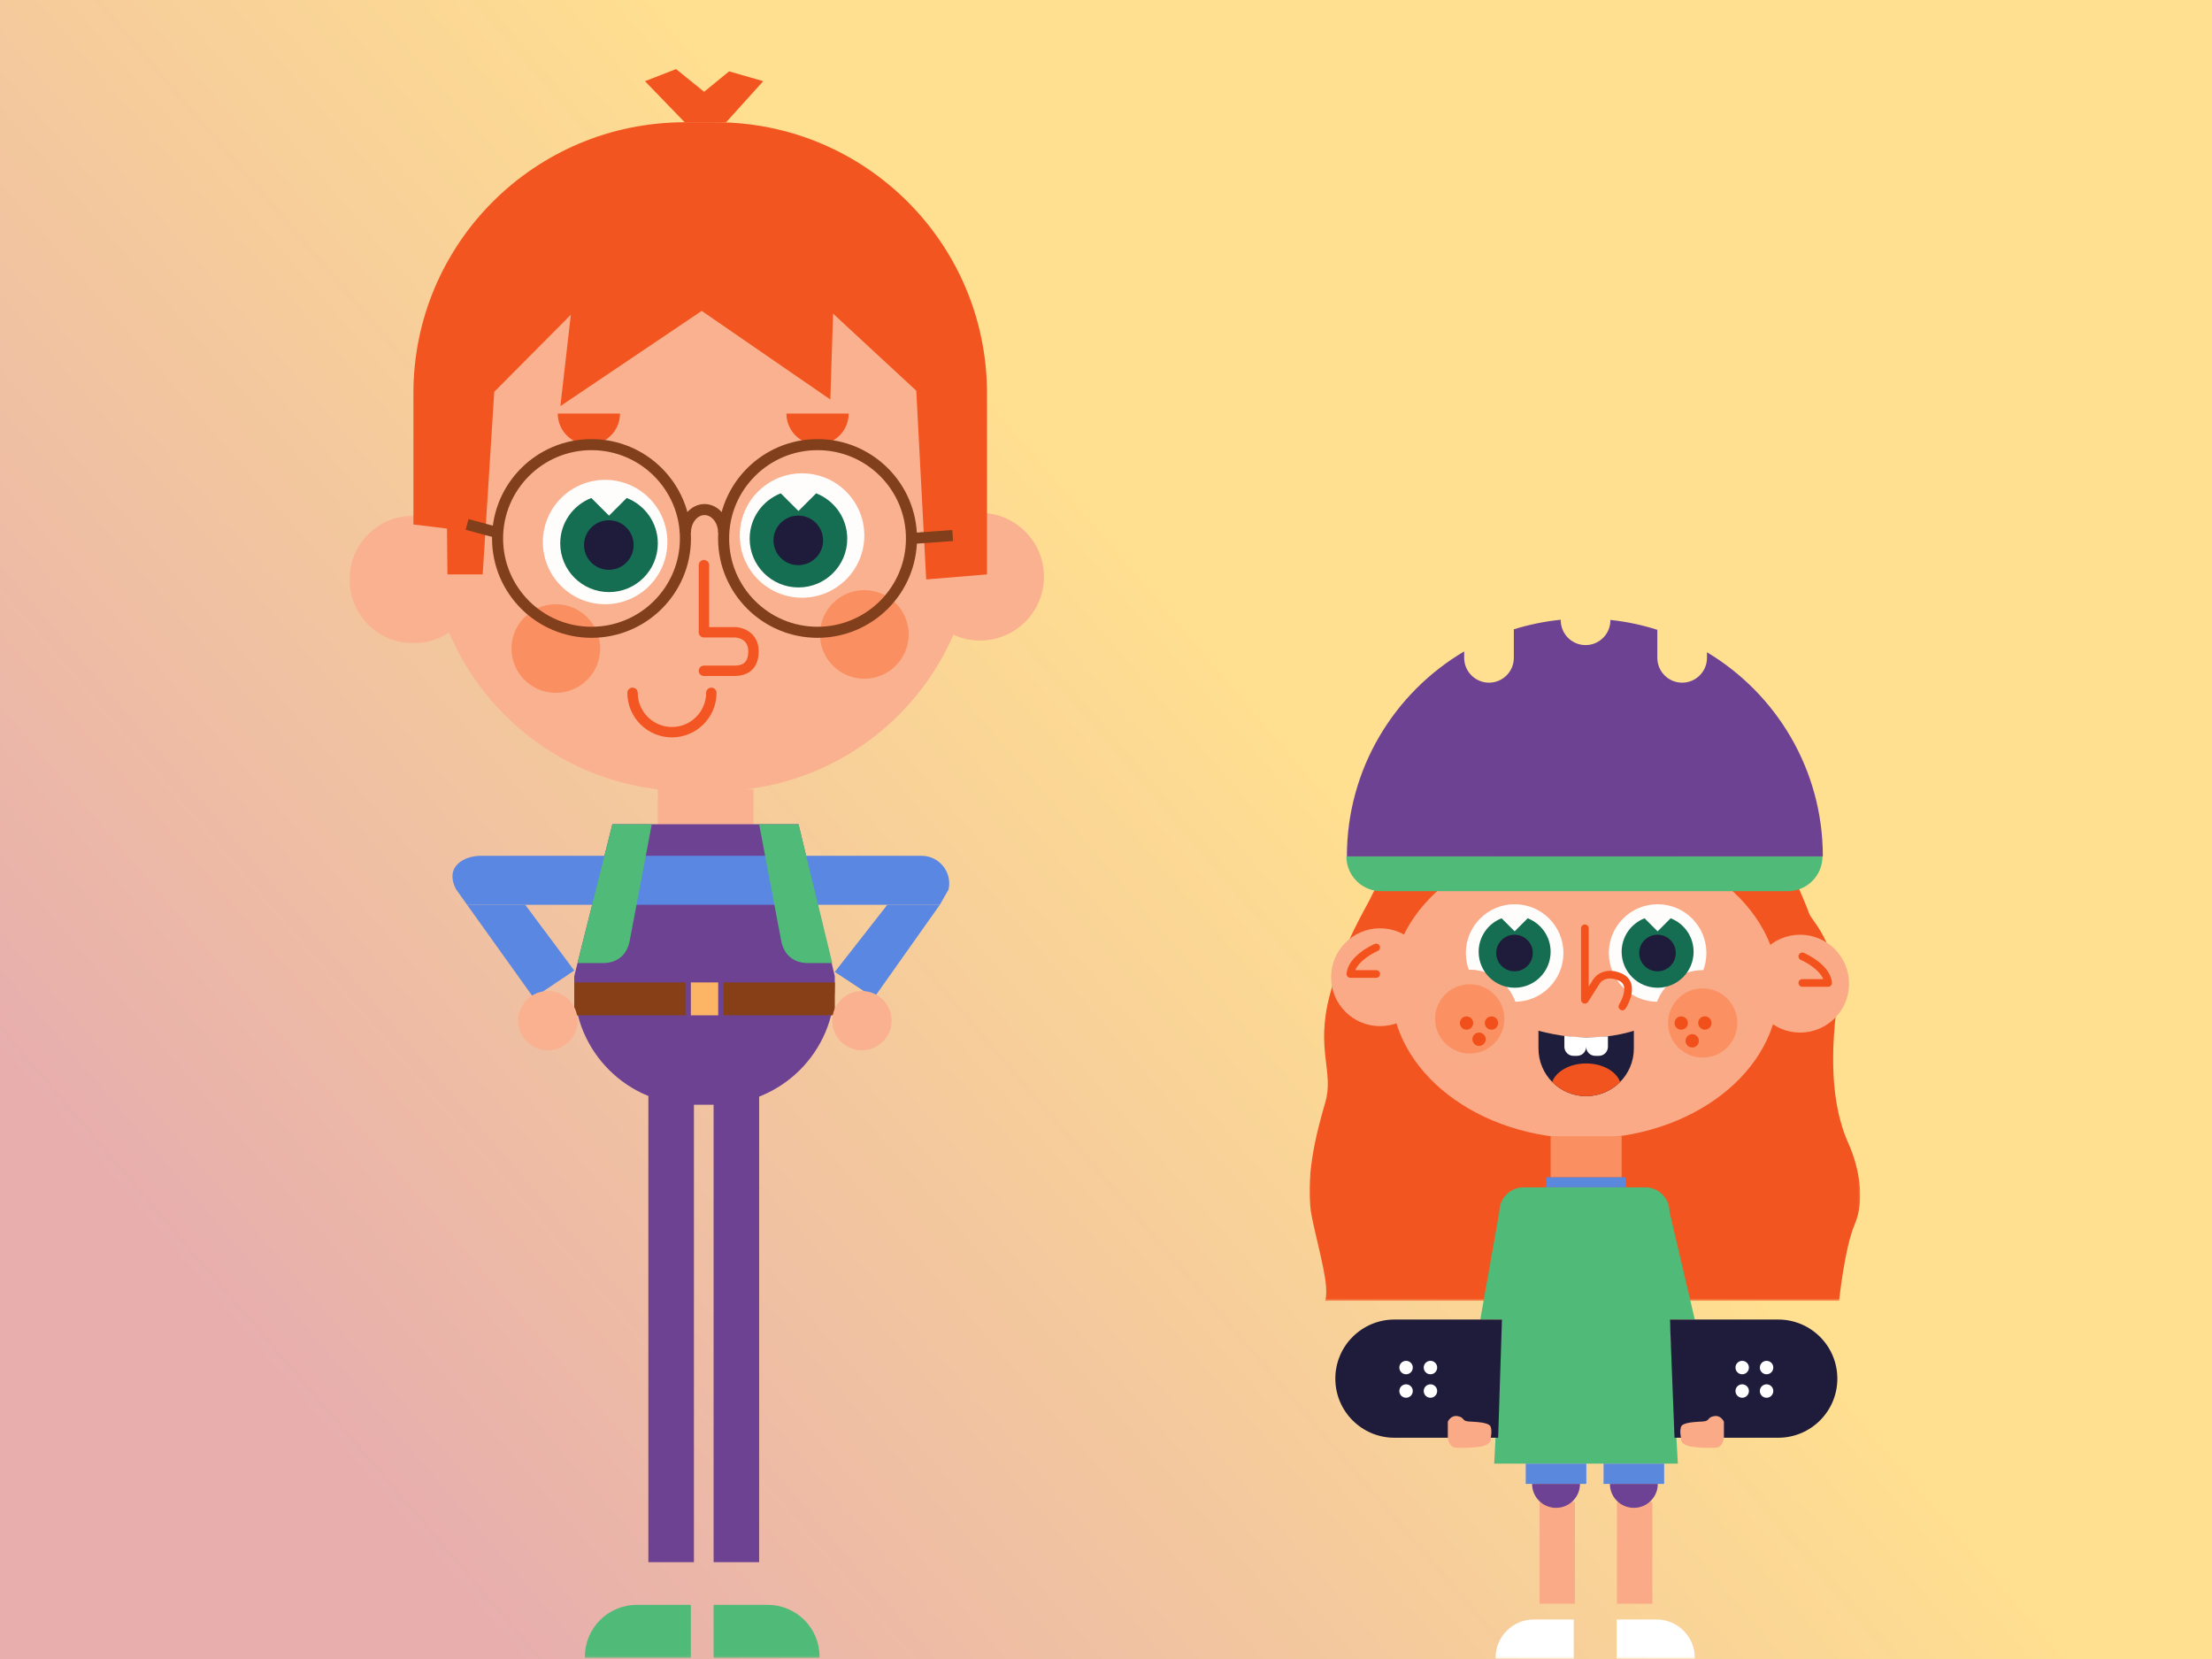
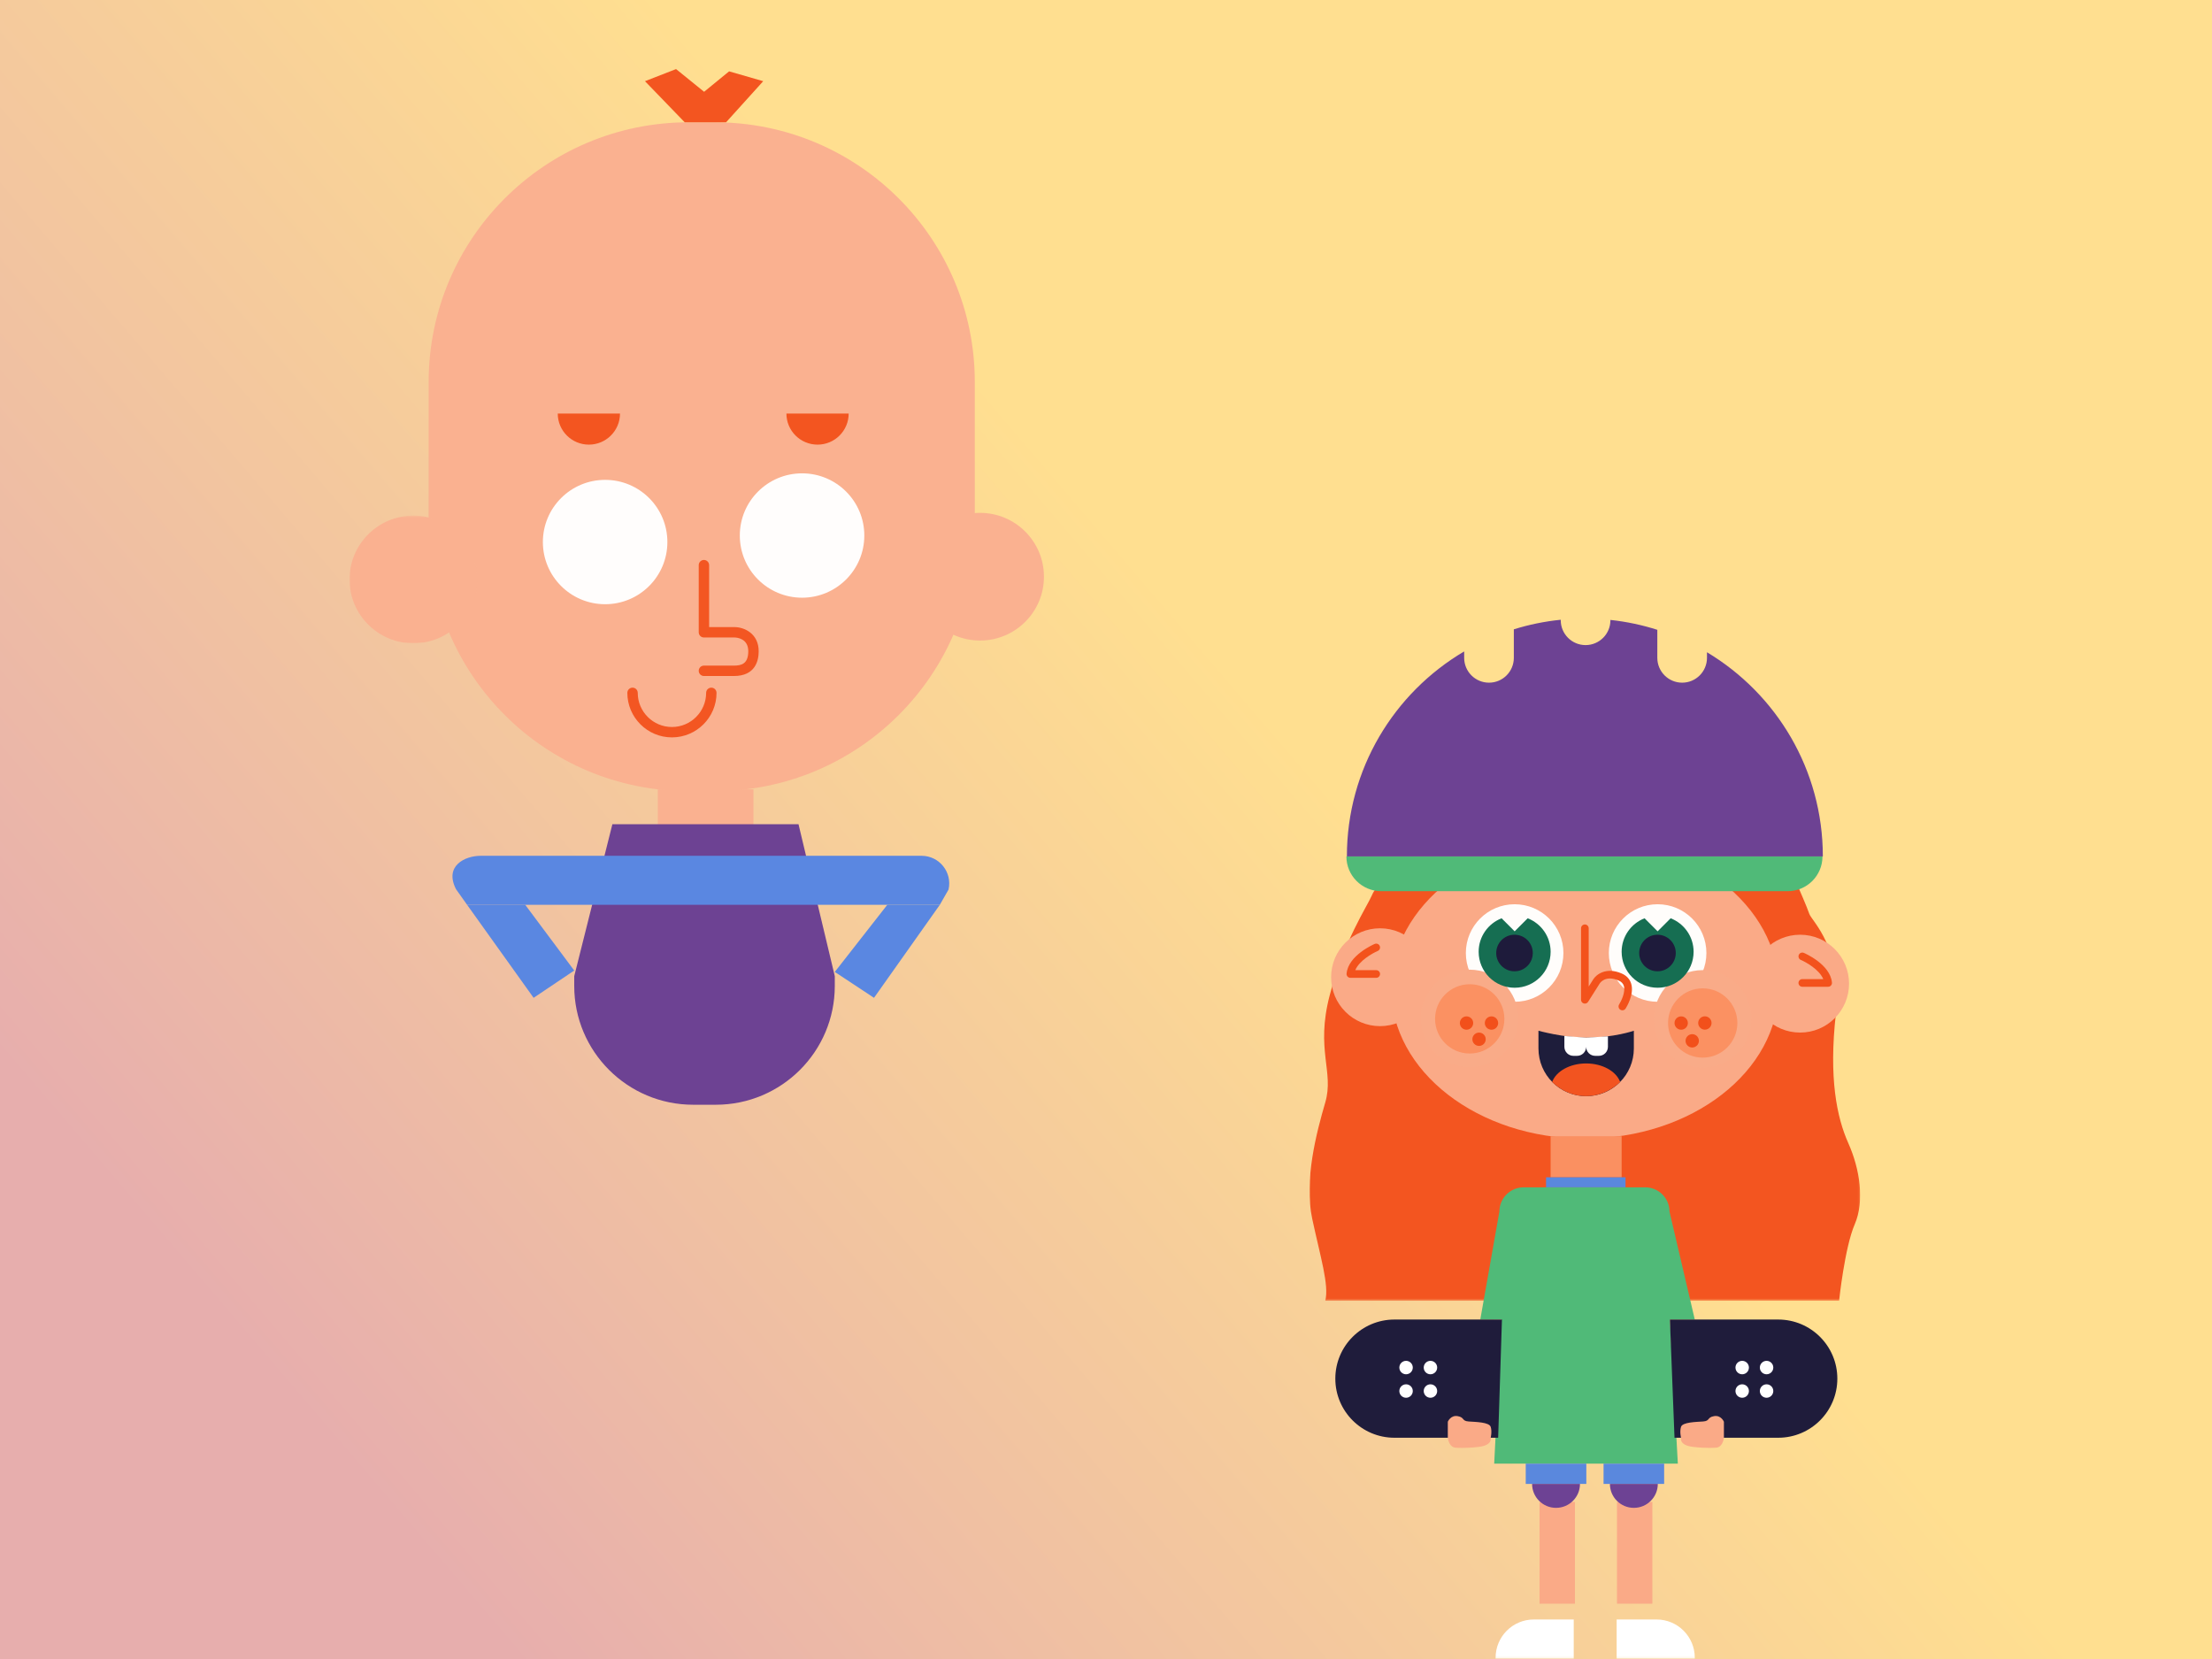
<svg xmlns="http://www.w3.org/2000/svg" xmlns:xlink="http://www.w3.org/1999/xlink" width="1000px" height="750px" viewBox="0 0 1000 750" version="1.1">
  <rect x="0" y="0" width="1000" height="750" fill="#333333" stroke="none" />
  <title>Artboard</title>
  <defs>
    <linearGradient x1="59.482%" y1="46.291%" x2="9.356%" y2="78.125%" id="linearGradient-1">
      <stop stop-color="#FFDF90" offset="0%" />
      <stop stop-color="#E7AEAD" offset="100%" />
    </linearGradient>
    <polygon id="path-2" points="0 0.485 248.938 0.485 248.938 187.574 0 187.574" />
    <polygon id="path-4" points="0 469.831 248.939 469.831 248.939 0.18 0 0.18" />
    <polygon id="path-6" points="0 0.362 57.784 0.362 57.784 58.08 0 58.08" />
-     <polygon id="path-8" points="0 718.773 313.95 718.773 313.95 0.496 0 0.496" />
  </defs>
  <g id="Artboard" stroke="none" stroke-width="1" fill="none" fill-rule="evenodd">
    <rect id="Rectangle" fill="url(#linearGradient-1)" x="0" y="0" width="1000" height="750" />
    <g id="Group" transform="translate(158, 30)">
      <g id="Group-81" transform="translate(434, 250)">
        <polygon id="Fill-1" fill="#FAAA87" points="104 445 120 445 120 399 104 399" />
        <polygon id="Fill-2" fill="#FAAA87" points="139 445 155 445 155 399 139 399" />
        <g id="Group-80">
          <g id="Group-5" transform="translate(0, 120.452)">
            <mask id="mask-3" fill="white">
              <use xlink:href="#path-2" />
            </mask>
            <g id="Clip-4" />
            <path d="M7.139,187.574 L239.425,187.574 C239.425,187.574 241.924,163.59 246.486,153.019 C251.047,142.451 248.766,127.943 243.582,116.338 C238.4,104.731 234.668,86.908 237.986,57.687 C241.304,28.464 226.997,15.822 225.96,12.713 C224.925,9.605 220.914,0.485 220.914,0.485 L216.196,1.207 L32.39,1.207 C32.39,1.207 30.458,-0.891 28.178,4.357 C25.897,9.605 15.531,24.941 9.104,49.603 C2.678,74.266 11.185,84.006 7.139,97.891 C3.093,111.778 -2.505,133.125 1.227,150.533 C4.959,167.943 8.905,180.467 7.139,187.574" id="Fill-3" fill="#F35520" mask="url(#mask-3)" />
          </g>
          <path d="M212.067,166.81 C212.067,204.324 172.855,234.733 124.484,234.733 C76.112,234.733 36.901,204.324 36.901,166.81 C36.901,129.298 76.112,98.888 124.484,98.888 C172.855,98.888 212.067,129.298 212.067,166.81" id="Fill-6" fill="#FAAA87" />
          <path d="M216.197,122.884 L32.389,122.884 C23.712,122.884 16.68,115.852 16.68,107.178 L231.908,107.178 C231.908,115.852 224.874,122.884 216.197,122.884" id="Fill-8" fill="#50BA78" />
          <path d="M179.691,14.87 L179.691,17.399 C179.691,23.597 174.665,28.622 168.465,28.622 C162.266,28.622 157.24,23.597 157.24,17.399 L157.24,4.726 C150.439,2.554 143.347,1.037 136.032,0.257 L136.032,0.413 C136.032,6.609 131.006,11.633 124.808,11.633 C118.608,11.633 113.582,6.609 113.582,0.413 L113.582,0.18 C106.272,0.915 99.178,2.382 92.373,4.508 L92.373,17.399 C92.373,23.597 87.347,28.622 81.149,28.622 C74.949,28.622 69.923,23.597 69.923,17.399 L69.923,14.499 C38.199,33.202 16.901,67.696 16.901,107.179 L232.068,107.179 C232.068,67.963 211.06,33.658 179.691,14.87" id="Fill-10" fill="#6D4293" />
          <path d="M114.793,150.838 C114.793,163.014 104.918,172.885 92.738,172.885 C80.557,172.885 70.682,163.014 70.682,150.838 C70.682,138.66 80.557,128.789 92.738,128.789 C104.918,128.789 114.793,138.66 114.793,150.838" id="Fill-12" fill="#FFFDFB" />
          <path d="M94.432,180.414 C94.432,192.59 84.557,202.461 72.377,202.461 C60.195,202.461 50.32,192.59 50.32,180.414 C50.32,168.237 60.195,158.365 72.377,158.365 C84.557,158.365 94.432,168.237 94.432,180.414" id="Fill-14" fill="#F9AB88" />
          <path d="M88.098,180.616 C88.098,189.266 81.085,196.277 72.432,196.277 C63.78,196.277 56.765,189.266 56.765,180.616 C56.765,171.967 63.78,164.954 72.432,164.954 C81.085,164.954 88.098,171.967 88.098,180.616" id="Fill-16" fill="#FB9162" />
          <path d="M179.431,150.838 C179.431,163.014 169.556,172.885 157.376,172.885 C145.194,172.885 135.319,163.014 135.319,150.838 C135.319,138.66 145.194,128.789 157.376,128.789 C169.556,128.789 179.431,138.66 179.431,150.838" id="Fill-18" fill="#FFFDFB" />
          <path d="M199.815,180.616 C199.815,192.792 189.94,202.664 177.76,202.664 C165.579,202.664 155.704,192.792 155.704,180.616 C155.704,168.439 165.579,158.567 177.76,158.567 C189.94,158.567 199.815,168.439 199.815,180.616" id="Fill-20" fill="#F9AB88" />
          <path d="M193.426,182.472 C193.426,191.121 186.413,198.132 177.76,198.132 C169.108,198.132 162.095,191.121 162.095,182.472 C162.095,173.823 169.108,166.81 177.76,166.81 C186.413,166.81 193.426,173.823 193.426,182.472" id="Fill-22" fill="#FB9162" />
          <path d="M146.631,193.997 C146.631,205.902 136.978,215.553 125.067,215.553 C113.159,215.553 103.505,205.902 103.505,193.997 L103.505,185.973 C103.505,185.973 114.835,189.122 125.067,189.122 C137.647,189.122 146.631,185.973 146.631,185.973 L146.631,193.997 Z" id="Fill-24" fill="#1E1D3B" />
          <path d="M134.911,188.503 L134.911,193.232 C134.911,195.493 133.076,197.327 130.813,197.327 L129.165,197.327 C126.902,197.327 125.067,195.493 125.067,193.232 C125.067,195.493 123.234,197.327 120.971,197.327 L119.322,197.327 C117.06,197.327 115.225,195.493 115.225,193.232 L115.225,188.348 L125.067,189.122 L134.911,188.503 Z" id="Fill-26" fill="#FFFFFF" />
          <path d="M140.434,209.119 C138.66,204.311 132.451,200.763 125.068,200.763 C117.684,200.763 111.477,204.311 109.703,209.119 C109.703,209.119 115.486,215.584 125.068,215.553 C134.65,215.522 140.434,209.119 140.434,209.119" id="Fill-28" fill="#F25420" />
          <path d="M141.442,176.743 C141.123,176.743 140.798,176.654 140.509,176.47 C139.704,175.956 139.466,174.884 139.98,174.076 C140.863,172.691 142.961,168.482 142.103,165.683 C141.77,164.602 141,163.813 139.746,163.27 C133.716,160.661 131.296,164.446 131.197,164.608 L125.949,172.908 C125.537,173.558 124.744,173.858 124,173.645 C123.26,173.431 122.75,172.752 122.75,171.98 L122.75,139.661 C122.75,138.704 123.525,137.927 124.484,137.927 C125.441,137.927 126.218,138.704 126.218,139.661 L126.218,165.994 L128.256,162.771 C129.638,160.531 134.12,157.058 141.123,160.087 C143.304,161.03 144.792,162.618 145.42,164.676 C146.896,169.501 143.317,175.298 142.902,175.945 C142.571,176.46 142.012,176.743 141.442,176.743" id="Fill-30" fill="#F3521C" />
          <path d="M74.001,182.497 C74.001,184.161 72.65,185.511 70.985,185.511 C69.319,185.511 67.968,184.161 67.968,182.497 C67.968,180.832 69.319,179.482 70.985,179.482 C72.65,179.482 74.001,180.832 74.001,182.497" id="Fill-32" fill="#F2501B" />
          <path d="M85.284,182.497 C85.284,184.161 83.933,185.511 82.268,185.511 C80.602,185.511 79.251,184.161 79.251,182.497 C79.251,180.832 80.602,179.482 82.268,179.482 C83.933,179.482 85.284,180.832 85.284,182.497" id="Fill-34" fill="#F2501B" />
          <path d="M79.665,189.822 C79.665,191.487 78.316,192.837 76.65,192.837 C74.983,192.837 73.634,191.487 73.634,189.822 C73.634,188.158 74.983,186.808 76.65,186.808 C78.316,186.808 79.665,188.158 79.665,189.822" id="Fill-36" fill="#F2501B" />
          <path d="M171.045,182.497 C171.045,184.161 169.696,185.511 168.029,185.511 C166.362,185.511 165.013,184.161 165.013,182.497 C165.013,180.832 166.362,179.482 168.029,179.482 C169.696,179.482 171.045,180.832 171.045,182.497" id="Fill-38" fill="#F2501B" />
          <path d="M181.753,182.472 C181.753,184.136 180.402,185.487 178.737,185.487 C177.07,185.487 175.719,184.136 175.719,182.472 C175.719,180.806 177.07,179.457 178.737,179.457 C180.402,179.457 181.753,180.806 181.753,182.472" id="Fill-40" fill="#F2501B" />
          <path d="M176.038,190.538 C176.038,192.203 174.687,193.553 173.022,193.553 C171.355,193.553 170.004,192.203 170.004,190.538 C170.004,188.874 171.355,187.524 173.022,187.524 C174.687,187.524 176.038,188.874 176.038,190.538" id="Fill-42" fill="#F2501B" />
          <path d="M98.635,135.135 L92.739,141.029 L86.84,135.135 C80.775,137.498 76.469,143.379 76.469,150.279 C76.469,159.259 83.753,166.541 92.739,166.541 C101.722,166.541 109.004,159.259 109.004,150.279 C109.004,143.379 104.7,137.498 98.635,135.135" id="Fill-44" fill="#166E52" />
          <path d="M100.946,150.838 C100.946,155.403 97.243,159.104 92.677,159.104 C88.111,159.104 84.408,155.403 84.408,150.838 C84.408,146.273 88.111,142.572 92.677,142.572 C97.243,142.572 100.946,146.273 100.946,150.838" id="Fill-46" fill="#1E1B3B" />
          <path d="M163.272,135.135 L157.375,141.029 L151.477,135.135 C145.412,137.498 141.108,143.379 141.108,150.279 C141.108,159.259 148.39,166.541 157.375,166.541 C166.359,166.541 173.643,159.259 173.643,150.279 C173.643,143.379 169.338,137.498 163.272,135.135" id="Fill-48" fill="#166E52" />
          <path d="M165.584,150.838 C165.584,155.403 161.881,159.104 157.315,159.104 C152.748,159.104 149.046,155.403 149.046,150.838 C149.046,146.273 152.748,142.572 157.315,142.572 C161.881,142.572 165.584,146.273 165.584,150.838" id="Fill-50" fill="#1E1B3B" />
          <path d="M243.918,164.689 C243.918,176.905 234.013,186.807 221.793,186.807 C209.574,186.807 199.667,176.905 199.667,164.689 C199.667,152.475 209.574,142.572 221.793,142.572 C234.013,142.572 243.918,152.475 243.918,164.689" id="Fill-52" fill="#FAAA87" />
          <path d="M54.016,161.779 C54.016,173.994 44.112,183.897 31.892,183.897 C19.672,183.897 9.766,173.994 9.766,161.779 C9.766,149.563 19.672,139.662 31.892,139.662 C44.112,139.662 54.016,149.563 54.016,161.779" id="Fill-54" fill="#FAAA87" />
          <mask id="mask-5" fill="white">
            <use xlink:href="#path-4" />
          </mask>
          <g id="Clip-57" />
          <polygon id="Fill-56" fill="#FA9061" mask="url(#mask-5)" points="109.005 252.234 141.106 252.234 141.106 233.667 109.005 233.667" />
          <polygon id="Fill-58" fill="#5A88DD" mask="url(#mask-5)" points="106.938 256.765 142.872 256.765 142.872 252.234 106.938 252.234" />
          <path d="M166.519,381.684 L83.493,381.684 L86.804,316.51 L77.207,316.539 L85.836,267.748 C85.836,261.682 90.755,256.765 96.821,256.765 L151.763,256.765 C157.832,256.765 162.75,261.682 162.75,267.748 L174.18,316.539 L162.924,316.539 L166.519,381.684 Z" id="Fill-59" fill="#50BA78" mask="url(#mask-5)" />
          <path d="M85.284,369.974 L38.4,369.974 C23.641,369.974 11.674,358.013 11.674,343.257 C11.674,328.502 23.641,316.539 38.4,316.539 L87.001,316.539 L85.284,369.974 Z" id="Fill-60" fill="#1F1C3B" mask="url(#mask-5)" />
          <path d="M162.924,316.539 L211.896,316.539 C226.656,316.539 238.623,328.501 238.623,343.257 C238.623,358.012 226.656,369.973 211.896,369.973 L165.013,369.973 L162.924,316.539 Z" id="Fill-61" fill="#1F1C3B" mask="url(#mask-5)" />
          <polygon id="Fill-62" fill="#5A88DD" mask="url(#mask-5)" points="97.755 390.851 125.146 390.851 125.146 381.685 97.755 381.685" />
          <polygon id="Fill-63" fill="#5A88DD" mask="url(#mask-5)" points="132.936 390.851 160.327 390.851 160.327 381.685 132.936 381.685" />
          <path d="M122.275,390.851 C122.275,396.827 117.429,401.671 111.451,401.671 C105.473,401.671 100.628,396.827 100.628,390.851" id="Fill-64" fill="#6D4294" mask="url(#mask-5)" />
          <path d="M46.694,338.247 C46.694,339.925 45.332,341.286 43.654,341.286 C41.973,341.286 40.613,339.925 40.613,338.247 C40.613,336.567 41.973,335.206 43.654,335.206 C45.332,335.206 46.694,336.567 46.694,338.247" id="Fill-65" fill="#FFFFFF" mask="url(#mask-5)" />
          <path d="M57.716,338.247 C57.716,339.925 56.355,341.286 54.676,341.286 C52.995,341.286 51.636,339.925 51.636,338.247 C51.636,336.567 52.995,335.206 54.676,335.206 C56.355,335.206 57.716,336.567 57.716,338.247" id="Fill-66" fill="#FFFFFF" mask="url(#mask-5)" />
          <path d="M46.694,348.856 C46.694,350.534 45.332,351.895 43.654,351.895 C41.973,351.895 40.613,350.534 40.613,348.856 C40.613,347.176 41.973,345.817 43.654,345.817 C45.332,345.817 46.694,347.176 46.694,348.856" id="Fill-67" fill="#FFFFFF" mask="url(#mask-5)" />
          <path d="M57.716,348.856 C57.716,350.534 56.355,351.895 54.676,351.895 C52.995,351.895 51.636,350.534 51.636,348.856 C51.636,347.176 52.995,345.817 54.676,345.817 C56.355,345.817 57.716,347.176 57.716,348.856" id="Fill-68" fill="#FFFFFF" mask="url(#mask-5)" />
          <path d="M198.65,338.247 C198.65,339.925 197.289,341.286 195.61,341.286 C193.93,341.286 192.57,339.925 192.57,338.247 C192.57,336.567 193.93,335.206 195.61,335.206 C197.289,335.206 198.65,336.567 198.65,338.247" id="Fill-69" fill="#FFFFFF" mask="url(#mask-5)" />
          <path d="M209.671,338.247 C209.671,339.925 208.31,341.286 206.631,341.286 C204.952,341.286 203.591,339.925 203.591,338.247 C203.591,336.567 204.952,335.206 206.631,335.206 C208.31,335.206 209.671,336.567 209.671,338.247" id="Fill-70" fill="#FFFFFF" mask="url(#mask-5)" />
          <path d="M198.65,348.856 C198.65,350.534 197.289,351.895 195.61,351.895 C193.93,351.895 192.57,350.534 192.57,348.856 C192.57,347.176 193.93,345.817 195.61,345.817 C197.289,345.817 198.65,347.176 198.65,348.856" id="Fill-71" fill="#FFFFFF" mask="url(#mask-5)" />
          <path d="M209.671,348.856 C209.671,350.534 208.31,351.895 206.631,351.895 C204.952,351.895 203.591,350.534 203.591,348.856 C203.591,347.176 204.952,345.817 206.631,345.817 C208.31,345.817 209.671,347.176 209.671,348.856" id="Fill-72" fill="#FFFFFF" mask="url(#mask-5)" />
          <path d="M62.527,369.974 L62.527,362.734 C62.527,362.734 63.789,359.637 67.001,360.209 C70.215,360.783 68.722,362.39 71.935,362.619 C75.147,362.85 81.228,362.907 81.916,365.057 C82.605,367.207 81.916,369.974 81.916,369.974 C81.916,369.974 82.971,373.285 76.649,374.088 C70.329,374.892 65.853,374.445 65.853,374.445 C65.853,374.445 63.101,374.346 62.527,369.974" id="Fill-73" fill="#FAAA87" mask="url(#mask-5)" />
          <path d="M187.343,369.974 L187.343,362.734 C187.343,362.734 186.08,359.637 182.868,360.209 C179.655,360.783 181.148,362.39 177.934,362.619 C174.722,362.85 168.642,362.907 167.953,365.057 C167.265,367.207 167.953,369.974 167.953,369.974 C167.953,369.974 166.899,373.285 173.22,374.088 C179.54,374.892 184.016,374.445 184.016,374.445 C184.016,374.445 186.769,374.346 187.343,369.974" id="Fill-74" fill="#FAAA87" mask="url(#mask-5)" />
          <path d="M157.455,390.851 C157.455,396.827 152.609,401.671 146.631,401.671 C140.653,401.671 135.808,396.827 135.808,390.851" id="Fill-75" fill="#6D4294" mask="url(#mask-5)" />
          <path d="M101.42,452.133 L119.453,452.133 L119.453,469.832 L84.13,469.832 L84.13,469.418 C84.13,459.87 91.871,452.133 101.42,452.133" id="Fill-76" fill="#FFFFFF" mask="url(#mask-5)" />
          <path d="M156.889,452.133 L138.856,452.133 L138.856,469.832 L174.18,469.832 L174.18,469.418 C174.18,459.87 166.438,452.133 156.889,452.133" id="Fill-77" fill="#FFFFFF" mask="url(#mask-5)" />
          <path d="M234.46,166.098 L222.791,166.098 C221.834,166.098 221.057,165.321 221.057,164.364 C221.057,163.407 221.834,162.63 222.791,162.63 L232.254,162.63 C230.49,158.362 224.559,155.004 222.113,153.962 C221.234,153.587 220.823,152.57 221.198,151.689 C221.572,150.808 222.588,150.397 223.469,150.772 C223.957,150.978 235.434,155.938 236.187,164.208 C236.23,164.692 236.069,165.173 235.739,165.532 C235.412,165.893 234.947,166.098 234.46,166.098" id="Fill-78" fill="#F3521C" mask="url(#mask-5)" />
          <path d="M30.156,162.056 L18.487,162.056 C18.002,162.056 17.537,161.852 17.207,161.491 C16.88,161.132 16.717,160.65 16.76,160.166 C17.513,151.895 28.99,146.937 29.477,146.73 C30.36,146.358 31.376,146.767 31.751,147.647 C32.126,148.528 31.715,149.546 30.835,149.92 C28.39,150.962 22.459,154.32 20.693,158.589 L30.156,158.589 C31.113,158.589 31.89,159.365 31.89,160.322 C31.89,161.279 31.113,162.056 30.156,162.056" id="Fill-79" fill="#F3521C" mask="url(#mask-5)" />
        </g>
      </g>
      <g id="Group-56">
        <polygon id="Fill-1" fill="#FAB190" points="139.387 349.172 182.632 349.172 182.632 326.843 139.387 326.843" />
        <g id="Group-55" transform="translate(0, 0.732)">
          <path d="M165.607,468.699 L155.382,468.699 C125.679,468.699 101.598,444.646 101.598,414.977 L101.598,410.575 L118.849,341.875 L202.989,341.875 L219.392,410.575 L219.392,414.977 C219.392,444.646 195.311,468.699 165.607,468.699" id="Fill-2" fill="#6D4293" />
          <path d="M165.139,326.935 L153.336,326.935 C88.414,326.935 35.786,274.368 35.786,209.521 L35.786,141.964 C35.786,77.119 88.414,24.553 153.336,24.553 L165.139,24.553 C230.059,24.553 282.689,77.119 282.689,141.964 L282.689,209.521 C282.689,274.368 230.059,326.935 165.139,326.935" id="Fill-4" fill="#FAB190" />
          <path d="M143.71,214.313 C143.71,229.837 131.11,242.425 115.565,242.425 C100.021,242.425 87.421,229.837 87.421,214.313 C87.421,198.786 100.021,186.201 115.565,186.201 C131.11,186.201 143.71,198.786 143.71,214.313" id="Fill-6" fill="#FFFDFC" />
          <path d="M232.742,211.366 C232.742,226.89 220.142,239.478 204.598,239.478 C189.053,239.478 176.451,226.89 176.451,211.366 C176.451,195.84 189.053,183.254 204.598,183.254 C220.142,183.254 232.742,195.84 232.742,211.366" id="Fill-8" fill="#FFFDFC" />
          <path d="M122.29,156.221 C122.29,163.984 115.99,170.277 108.218,170.277 C100.446,170.277 94.146,163.984 94.146,156.221 L122.29,156.221 Z" id="Fill-10" fill="#F35520" />
          <path d="M225.669,156.221 C225.669,163.984 219.369,170.277 211.597,170.277 C203.824,170.277 197.524,163.984 197.524,156.221 L225.669,156.221 Z" id="Fill-12" fill="#F35520" />
          <path d="M173.79,274.876 L160.23,274.876 C158.932,274.876 157.879,273.823 157.879,272.527 C157.879,271.23 158.932,270.178 160.23,270.178 L173.79,270.178 C177.162,270.178 180.28,269.393 180.28,263.695 C180.28,257.836 175.069,257.475 174.025,257.461 L160.23,257.461 C158.932,257.461 157.879,256.411 157.879,255.112 L157.879,224.761 C157.879,223.465 158.932,222.412 160.23,222.412 C161.528,222.412 162.582,223.465 162.582,224.761 L162.582,252.763 L174.039,252.763 C178.439,252.763 184.984,255.675 184.984,263.695 C184.984,267.871 183.53,274.876 173.79,274.876" id="Fill-14" fill="#F35622" />
          <path d="M145.77,302.628 C134.654,302.628 125.609,293.594 125.609,282.491 C125.609,281.194 126.663,280.142 127.961,280.142 C129.259,280.142 130.313,281.194 130.313,282.491 C130.313,291.003 137.248,297.93 145.77,297.93 C154.292,297.93 161.227,291.003 161.227,282.491 C161.227,281.194 162.281,280.142 163.579,280.142 C164.877,280.142 165.931,281.194 165.931,282.491 C165.931,293.594 156.886,302.628 145.77,302.628" id="Fill-16" fill="#F35622" />
          <g id="Group-20" transform="translate(0, 202.008)">
            <mask id="mask-7" fill="white">
              <use xlink:href="#path-6" />
            </mask>
            <g id="Clip-19" />
            <path d="M57.784,29.221 C57.784,45.161 44.85,58.08 28.891,58.08 C12.935,58.08 -0.001,45.161 -0.001,29.221 C-0.001,13.283 12.935,0.362 28.891,0.362 C44.85,0.362 57.784,13.283 57.784,29.221" id="Fill-18" fill="#FAB190" mask="url(#mask-7)" />
          </g>
          <path d="M313.95,229.982 C313.95,245.92 301.016,258.841 285.057,258.841 C269.101,258.841 256.165,245.92 256.165,229.982 C256.165,214.045 269.101,201.123 285.057,201.123 C301.016,201.123 313.95,214.045 313.95,229.982" id="Fill-21" fill="#FAB190" />
          <polygon id="Fill-23" fill="#F35520" points="133.582 5.971 151.542 24.551 170.245 24.551 187.033 5.971 171.613 1.522 160.309 10.763 147.631 0.496" />
          <path d="M266.888,378.296 L240.289,378.296 L53.151,378.296 L48.17,371.28 C42.714,360.684 52.227,356.155 59.291,356.155 L258.622,356.155 C266.653,356.155 272.603,363.611 270.813,371.428 L266.888,378.296 Z" id="Fill-25" fill="#5A87E1" />
          <polyline id="Fill-27" fill="#5A87E1" points="79.433 378.296 101.598 408.027 83.234 420.361 53.151 378.296" />
          <polyline id="Fill-29" fill="#5A87E1" points="266.888 378.296 237.123 420.361 219.392 408.658 243.139 378.296" />
          <mask id="mask-9" fill="white">
            <use xlink:href="#path-8" />
          </mask>
          <g id="Clip-32" />
          <polygon id="Fill-31" fill="#863F17" mask="url(#mask-9)" points="101.598 428.269 151.872 428.269 151.872 413.402 101.598 413.402" />
          <polygon id="Fill-33" fill="#863F17" mask="url(#mask-9)" points="169.131 428.269 219.404 428.269 219.404 413.402 169.131 413.402" />
          <polygon id="Fill-34" fill="#FCB565" mask="url(#mask-9)" points="154.32 428.269 166.685 428.269 166.685 413.402 154.32 413.402" />
          <polygon id="Fill-35" fill="#6D4293" mask="url(#mask-9)" points="135.119 675.496 155.708 675.496 155.708 464.745 135.119 464.745" />
          <polygon id="Fill-36" fill="#6D4293" mask="url(#mask-9)" points="164.602 675.496 185.19 675.496 185.19 464.745 164.602 464.745" />
          <path d="M129.866,694.793 L154.319,694.793 L154.319,718.773 L106.421,718.773 L106.421,718.211 C106.421,705.278 116.918,694.793 129.866,694.793" id="Fill-37" fill="#50BA78" mask="url(#mask-9)" />
          <path d="M189.055,694.793 L164.603,694.793 L164.603,718.773 L212.501,718.773 L212.501,718.211 C212.501,705.278 202.003,694.793 189.055,694.793" id="Fill-38" fill="#50BA78" mask="url(#mask-9)" />
          <path d="M165.552,24.551 L151.541,24.551 C83.804,24.551 28.893,79.399 28.893,147.058 L28.893,206.373 L44.073,208.226 L44.273,228.939 L60.215,228.939 L65.445,146.395 L100.066,111.565 L95.334,152.862 L159.236,109.825 L217.378,149.876 L218.622,111.067 L256.232,145.897 L260.714,231.229 L288.2,228.939 L288.2,147.058 C288.2,79.399 233.289,24.551 165.552,24.551" id="Fill-39" fill="#F35520" mask="url(#mask-9)" />
          <line x1="254.063" y1="212.695" x2="272.679" y2="211.366" id="Stroke-40" stroke="#823F1C" stroke-width="5" mask="url(#mask-9)" />
          <line x1="67.025" y1="210.079" x2="53.153" y2="206.373" id="Stroke-41" stroke="#823F1C" stroke-width="5" mask="url(#mask-9)" />
          <path d="M114.684,404.647 L103.086,404.647 L118.849,341.876 L136.648,341.876 L126.574,395.122 C124.977,402.002 119.949,404.647 114.684,404.647" id="Fill-42" fill="#50BA78" mask="url(#mask-9)" />
          <path d="M207.156,404.647 L218.242,404.647 L202.992,341.876 L185.192,341.876 L195.266,395.122 C196.863,402.002 201.891,404.647 207.156,404.647" id="Fill-43" fill="#50BA78" mask="url(#mask-9)" />
          <path d="M103.087,430.699 C103.087,438.1 97.08,444.102 89.668,444.102 C82.258,444.102 76.252,438.1 76.252,430.699 C76.252,423.297 82.258,417.296 89.668,417.296 C97.08,417.296 103.087,423.297 103.087,430.699" id="Fill-44" fill="#FAB190" mask="url(#mask-9)" />
          <path d="M245.079,430.699 C245.079,438.1 239.071,444.102 231.661,444.102 C224.251,444.102 218.242,438.1 218.242,430.699 C218.242,423.297 224.251,417.296 231.661,417.296 C239.071,417.296 245.079,423.297 245.079,430.699" id="Fill-45" fill="#FAB190" mask="url(#mask-9)" />
          <path d="M113.334,262.458 C113.334,273.521 104.353,282.492 93.276,282.492 C82.2,282.492 73.219,273.521 73.219,262.458 C73.219,251.394 82.2,242.424 93.276,242.424 C104.353,242.424 113.334,251.394 113.334,262.458" id="Fill-46" fill="#FA9062" mask="url(#mask-9)" />
          <path d="M252.799,256.077 C252.799,267.141 243.818,276.111 232.742,276.111 C221.665,276.111 212.684,267.141 212.684,256.077 C212.684,245.014 221.665,236.043 232.742,236.043 C243.818,236.043 252.799,245.014 252.799,256.077" id="Fill-47" fill="#FA9062" mask="url(#mask-9)" />
          <path d="M151.873,210.079 C151.873,204.31 155.737,199.633 160.501,199.633 C165.268,199.633 169.129,204.31 169.129,210.079" id="Stroke-48" stroke="#823F1C" stroke-width="5" mask="url(#mask-9)" />
          <path d="M151.873,212.695 C151.873,236.121 132.86,255.112 109.407,255.112 C85.954,255.112 66.941,236.121 66.941,212.695 C66.941,189.269 85.954,170.278 109.407,170.278 C132.86,170.278 151.873,189.269 151.873,212.695 Z" id="Stroke-49" stroke="#823F1C" stroke-width="5" mask="url(#mask-9)" />
          <path d="M254.063,212.695 C254.063,236.121 235.05,255.112 211.597,255.112 C188.144,255.112 169.131,236.121 169.131,212.695 C169.131,189.269 188.144,170.278 211.597,170.278 C235.05,170.278 254.063,189.269 254.063,212.695 Z" id="Stroke-50" stroke="#823F1C" stroke-width="5" mask="url(#mask-9)" />
          <path d="M210.964,192.289 L202.968,200.275 L194.97,192.289 C186.747,195.491 180.91,203.458 180.91,212.807 C180.91,224.974 190.784,234.84 202.968,234.84 C215.15,234.84 225.027,224.974 225.027,212.807 C225.027,203.458 219.19,195.491 210.964,192.289" id="Fill-51" fill="#166E52" mask="url(#mask-9)" />
          <path d="M214.099,213.565 C214.099,219.749 209.078,224.764 202.886,224.764 C196.694,224.764 191.674,219.749 191.674,213.565 C191.674,207.38 196.694,202.365 202.886,202.365 C209.078,202.365 214.099,207.38 214.099,213.565" id="Fill-52" fill="#1E1B3B" mask="url(#mask-9)" />
          <path d="M125.325,194.395 L117.329,202.381 L109.331,194.395 C101.108,197.596 95.271,205.564 95.271,214.91 C95.271,227.08 105.145,236.943 117.329,236.943 C129.511,236.943 139.385,227.08 139.385,214.91 C139.385,205.564 133.549,197.596 125.325,194.395" id="Fill-53" fill="#166E52" mask="url(#mask-9)" />
          <path d="M128.459,215.669 C128.459,221.854 123.44,226.869 117.246,226.869 C111.054,226.869 106.033,221.854 106.033,215.669 C106.033,209.485 111.054,204.47 117.246,204.47 C123.44,204.47 128.459,209.485 128.459,215.669" id="Fill-54" fill="#1E1B3B" mask="url(#mask-9)" />
        </g>
      </g>
    </g>
  </g>
</svg>